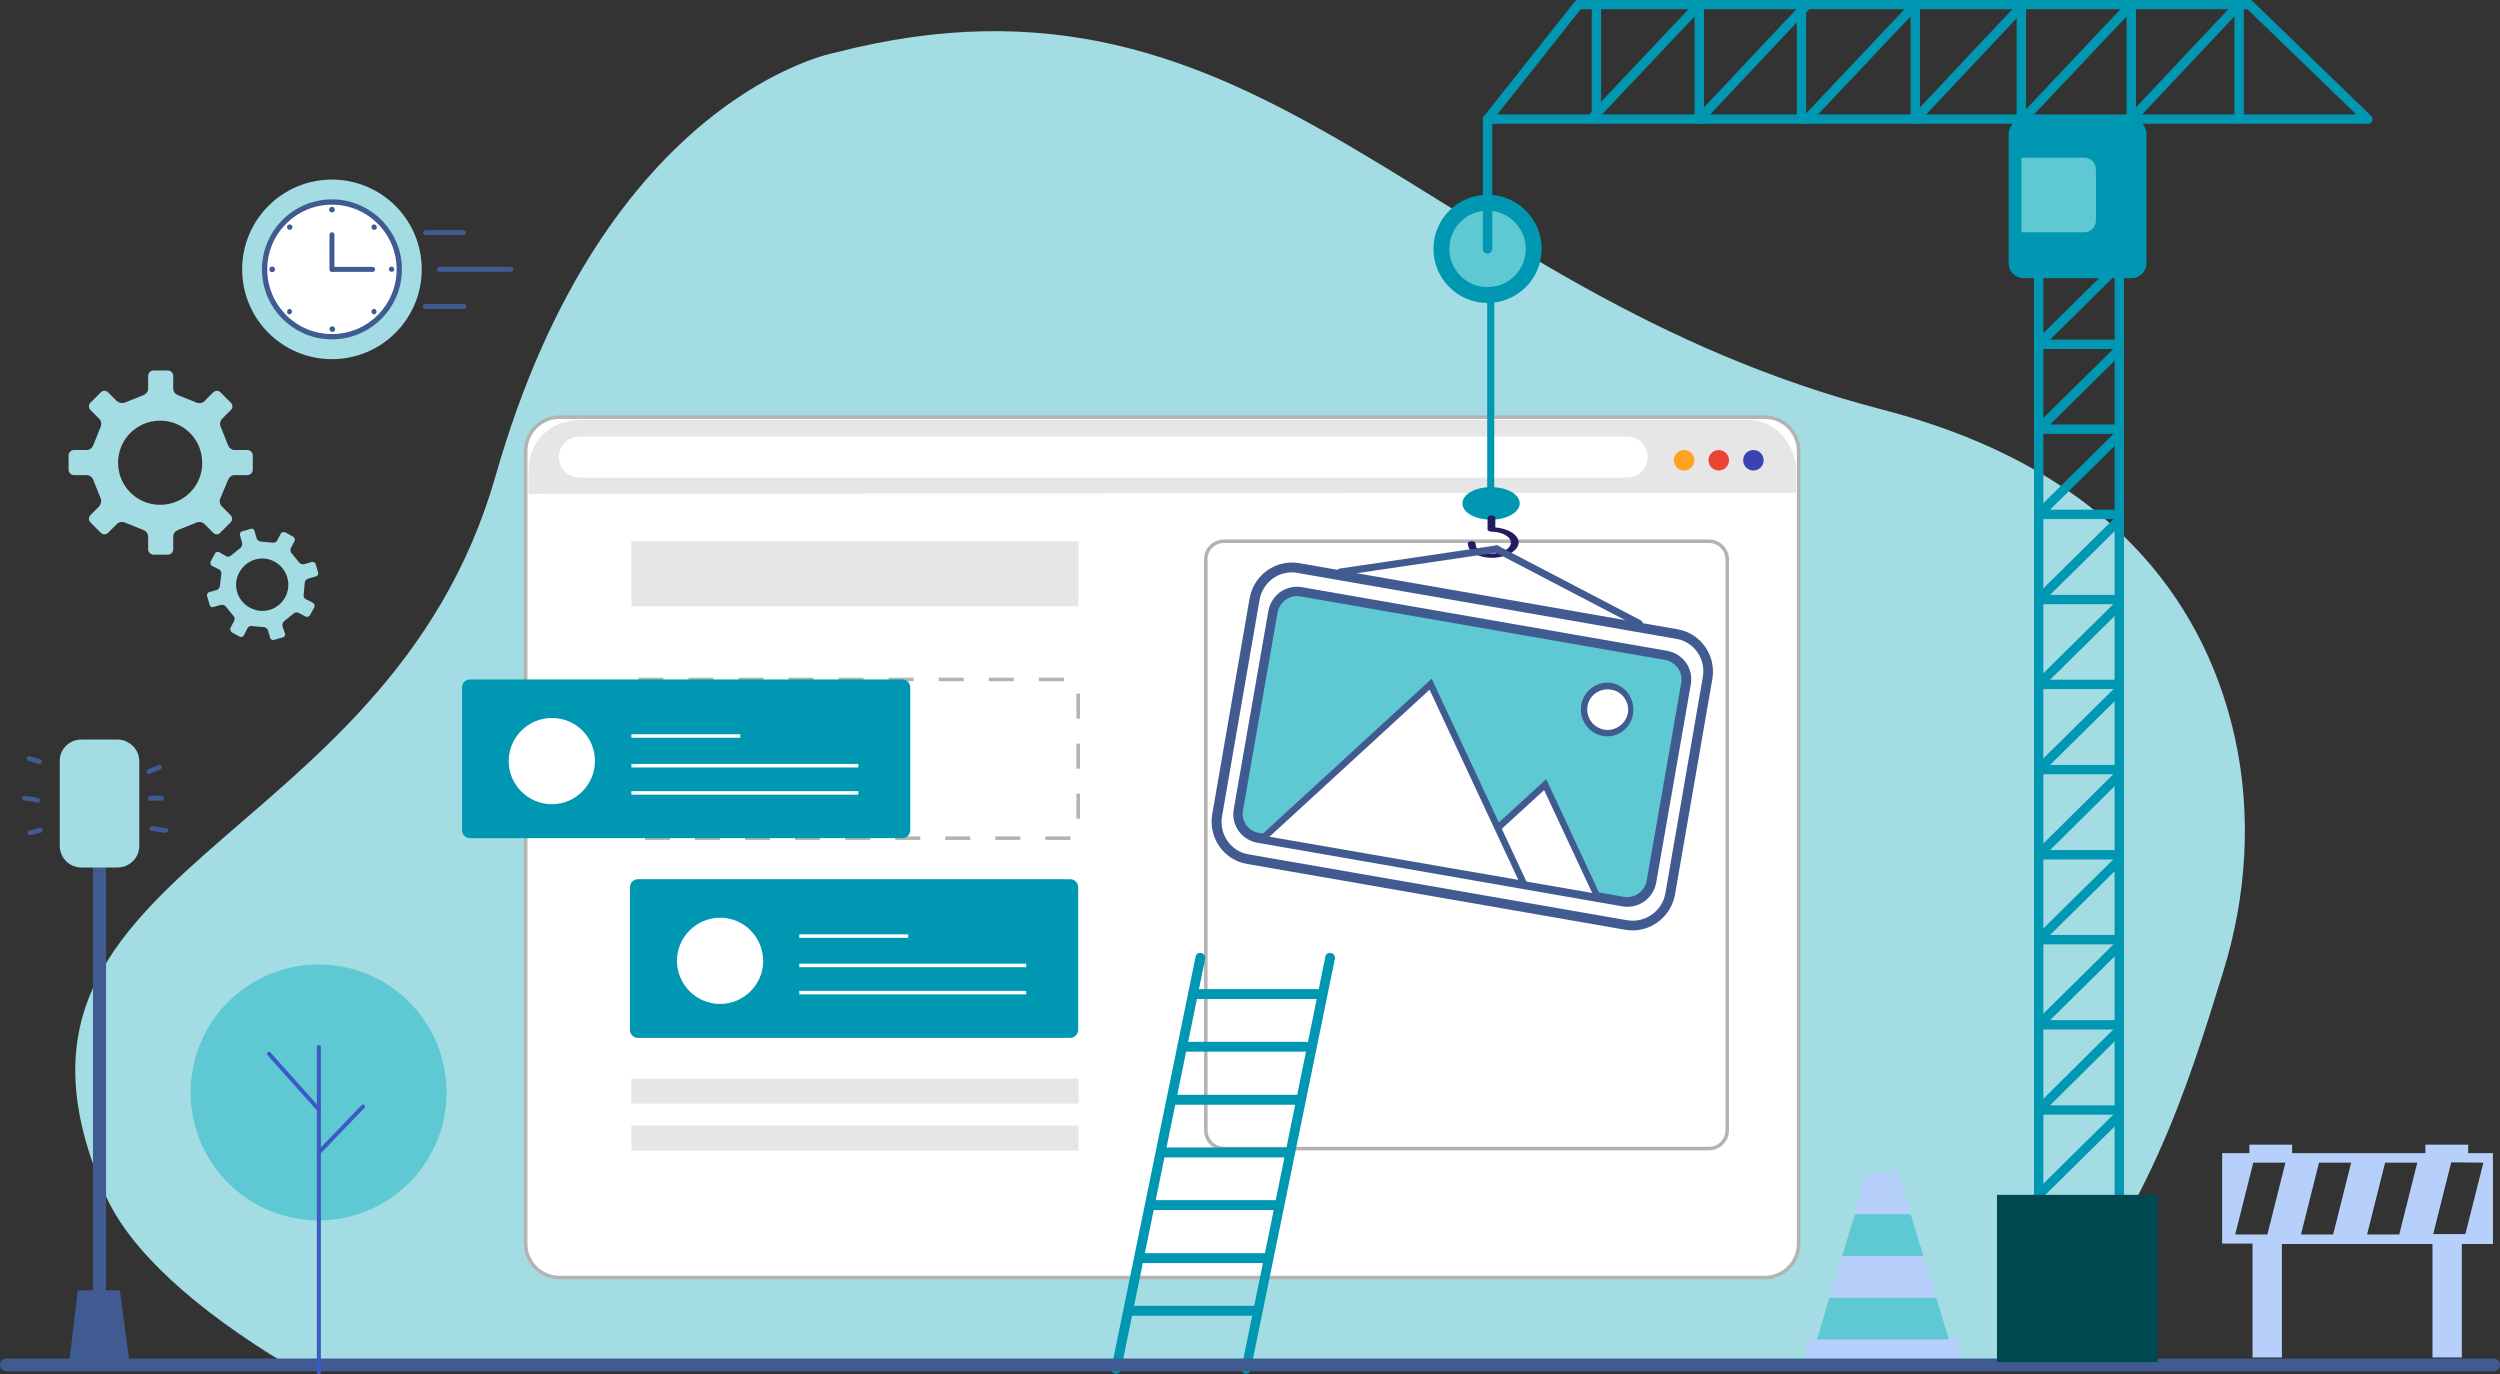
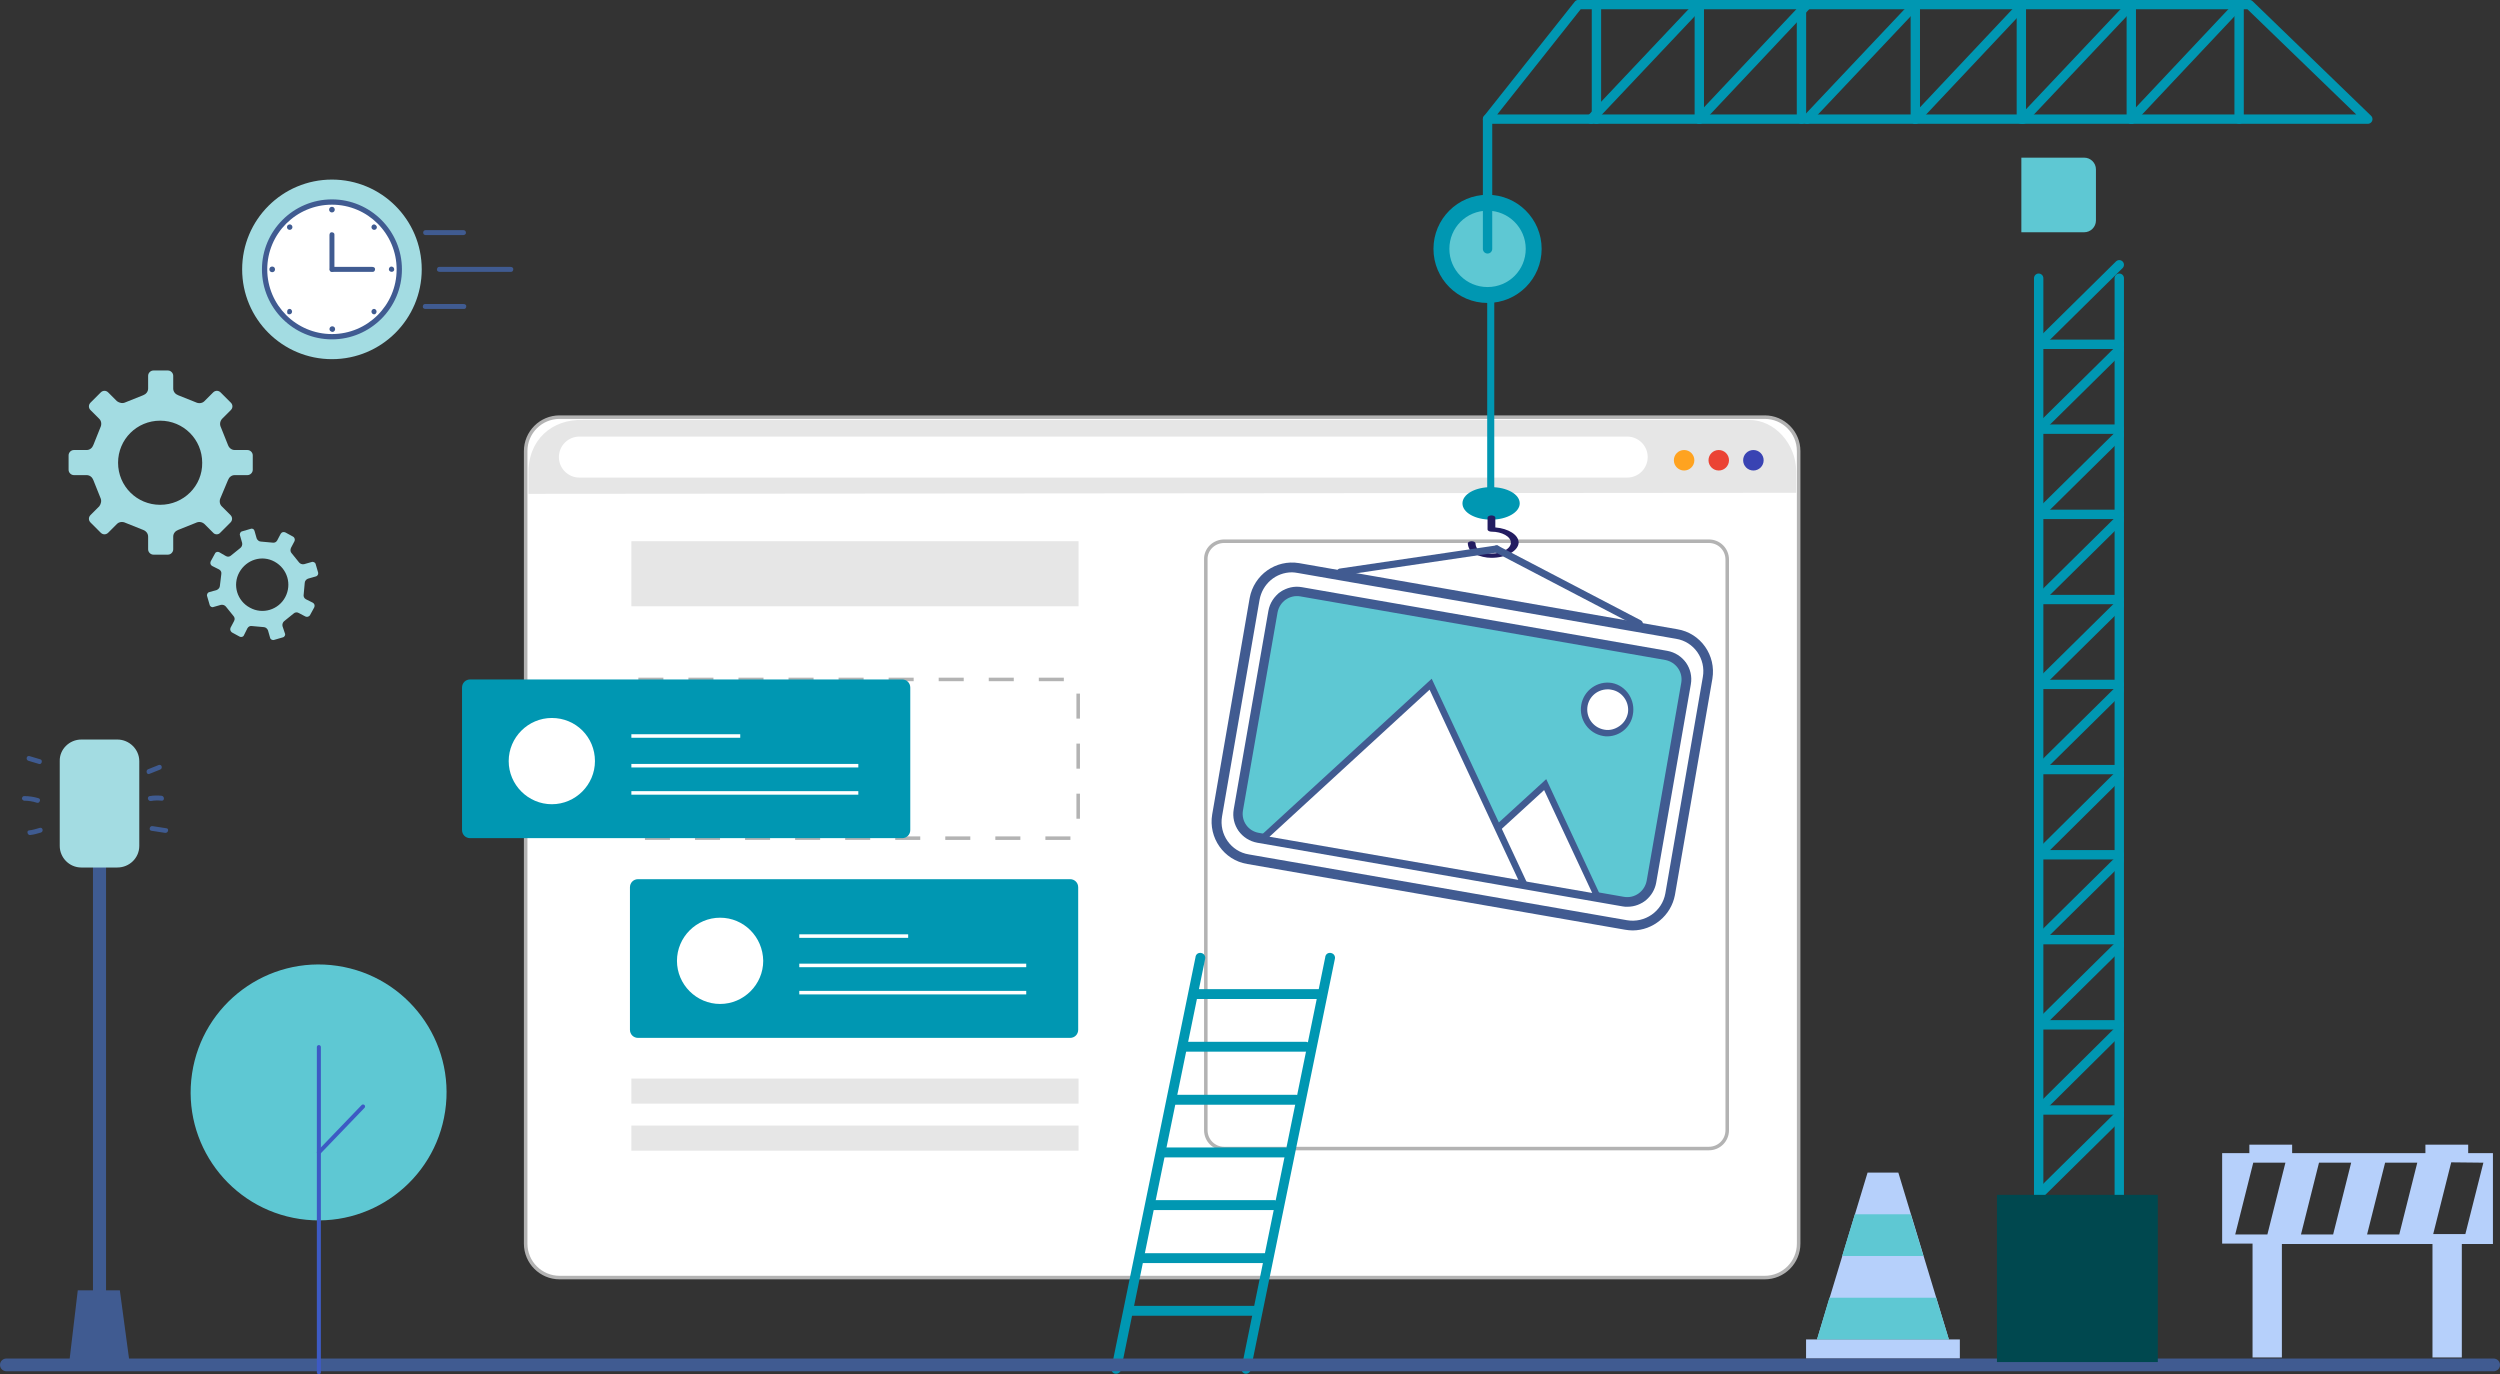
<svg xmlns="http://www.w3.org/2000/svg" version="1.1" id="Layer_1" x="0px" y="0px" viewBox="0 0 707.2 388.8" style="enable-background:new 0 0 707.2 388.8;" xml:space="preserve">
  <rect x="0" y="0" width="707.2" height="388.8" fill="#333333" stroke="none" />
  <style type="text/css">
	.st0{fill:#A3DCE2;}
	.st1{fill:#FFFFFF;}
	.st2{fill:#E6E6E6;}
	.st3{fill:#0097B2;}
	.st4{fill:none;stroke:#FFFFFF;stroke-miterlimit:10;}
	.st5{fill:none;stroke:#B3B3B3;stroke-miterlimit:10;}
	.st6{fill:none;stroke:#B3B3B3;stroke-miterlimit:10;stroke-dasharray:7.08,7.08;}
	.st7{fill:#FFA320;}
	.st8{fill:#EB4334;}
	.st9{fill:#3943B3;}
	.st10{fill:#B6D0FB;}
	.st11{fill:#5EC8D3;}
	.st12{fill:#405B91;}
	.st13{fill:#3F5B91;}
	.st14{fill:#231C61;}
	.st15{fill:#415B91;}
	.st16{fill:none;stroke:#0097B2;stroke-width:2.65;stroke-linecap:round;stroke-linejoin:round;}
	.st17{fill:#00484F;}
	.st18{fill:none;stroke:#3D5AC4;stroke-width:1.14;stroke-linecap:round;stroke-linejoin:round;}
</style>
-   <path class="st0" d="M628.9,274.9c6.6-21.3,8.1-44,3.4-65.8c-7.4-34.1-31.2-75.4-99.7-93.2c-129.9-33.7-175-132.4-296.4-101  c0,0-65.2,11.8-96,119.7S-11.7,244.3,29.9,338.2c6.8,15.4,25.1,32.1,51.4,47.9l492.6-1.6C608,343.5,618.6,308.1,628.9,274.9z" />
  <path class="st1" d="M158.3,118h340.9c5.3,0,9.6,4.3,9.6,9.6v224.2c0,5.3-4.3,9.6-9.6,9.6H158.3c-5.3,0-9.6-4.3-9.6-9.6V127.6  C148.7,122.3,153,118,158.3,118z" />
  <path class="st2" d="M494.9,118.8h-330c-8.6-0.3-15.7,5.5-15.4,15.5v5.4l358.6-0.3v-6.1C508.1,125.6,502,118.8,494.9,118.8z" />
  <path class="st3" d="M180.5,248.7h122.2c1.3,0,2.3,1,2.3,2.3v40.3c0,1.3-1,2.3-2.3,2.3H180.5c-1.3,0-2.3-1-2.3-2.3V251  C178.2,249.7,179.2,248.7,180.5,248.7z" />
  <path class="st1" d="M215.9,271.8c0,6.7-5.5,12.2-12.2,12.2s-12.2-5.5-12.2-12.2c0-6.7,5.5-12.2,12.2-12.2c0,0,0,0,0,0  C210.4,259.6,215.8,265,215.9,271.8z" />
  <line class="st4" x1="226.1" y1="273.1" x2="290.3" y2="273.1" />
  <line class="st4" x1="226.1" y1="264.8" x2="256.9" y2="264.8" />
  <line class="st4" x1="226.1" y1="280.8" x2="290.3" y2="280.8" />
  <path class="st5" d="M346.3,153.1h137.1c2.9,0,5.2,2.3,5.2,5.2v161.4c0,2.9-2.3,5.2-5.2,5.2H346.3c-2.9,0-5.2-2.3-5.2-5.2V158.3  C341,155.4,343.4,153.1,346.3,153.1z" />
  <rect x="178.6" y="153.1" class="st2" width="126.5" height="18.4" />
  <rect x="178.6" y="305.1" class="st2" width="126.5" height="7.1" />
  <rect x="178.6" y="318.4" class="st2" width="126.5" height="7.1" />
  <path class="st6" d="M302.8,237.1H180.5c-1.3,0-2.3-1-2.3-2.3c0,0,0,0,0,0v-40.3c0-1.3,1-2.3,2.3-2.3c0,0,0,0,0,0h122.2  c1.3,0,2.3,1,2.3,2.3v40.3C305.1,236.1,304,237.1,302.8,237.1z" />
  <circle class="st7" cx="476.4" cy="130.2" r="2.9" />
  <circle class="st8" cx="486.2" cy="130.2" r="2.9" />
  <circle class="st9" cx="496" cy="130.2" r="2.9" />
  <path class="st1" d="M460.3,135.1H163.9c-3.2,0-5.8-2.6-5.8-5.8c0,0,0,0,0,0l0,0c0-3.2,2.6-5.8,5.8-5.8l0,0h296.4  c3.2,0,5.8,2.6,5.8,5.8c0,0,0,0,0,0l0,0C466.1,132.5,463.5,135.1,460.3,135.1z" />
  <path class="st5" d="M158.3,118h340.9c5.3,0,9.6,4.3,9.6,9.6v224.2c0,5.3-4.3,9.6-9.6,9.6H158.3c-5.3,0-9.6-4.3-9.6-9.6V127.6  C148.7,122.3,153,118,158.3,118z" />
  <path class="st3" d="M133,192.2h122.2c1.3,0,2.3,1,2.3,2.3v40.3c0,1.3-1,2.3-2.3,2.3H133c-1.3,0-2.3-1-2.3-2.3v-40.3  C130.7,193.2,131.7,192.2,133,192.2z" />
  <path class="st1" d="M168.3,215.3c0,6.7-5.5,12.2-12.2,12.2s-12.2-5.5-12.2-12.2c0-6.7,5.5-12.2,12.2-12.2l0,0  C162.9,203.1,168.3,208.5,168.3,215.3z" />
  <line class="st4" x1="178.6" y1="216.6" x2="242.8" y2="216.6" />
  <line class="st4" x1="178.6" y1="208.2" x2="209.4" y2="208.2" />
  <line class="st4" x1="178.6" y1="224.3" x2="242.8" y2="224.3" />
  <path class="st3" d="M315.8,388.6c0.6,0,1.2-0.5,1.3-1.1l23.8-116.2c0.2-0.7-0.2-1.5-1-1.7s-1.5,0.2-1.7,1c0,0,0,0.1,0,0.1  L314.4,387c-0.1,0.7,0.3,1.5,1.1,1.6C315.6,388.6,315.7,388.6,315.8,388.6z" />
  <path class="st3" d="M338.5,282.6h34.4c0.8,0,1.4-0.6,1.4-1.4c0-0.8-0.6-1.4-1.4-1.4h-34.4c-0.8,0-1.4,0.6-1.4,1.4  C337.1,281.9,337.7,282.6,338.5,282.6z" />
  <path class="st3" d="M335.1,297.5h34.4c0.8-0.1,1.3-0.7,1.3-1.5c-0.1-0.7-0.6-1.2-1.3-1.3h-34.4c-0.8,0.1-1.3,0.7-1.3,1.5  C333.9,296.9,334.4,297.5,335.1,297.5z" />
  <path class="st3" d="M332.2,312.5h34.4c0.8,0,1.4-0.6,1.4-1.4c0-0.8-0.6-1.4-1.4-1.4h-34.4c-0.8,0-1.4,0.6-1.4,1.4  C330.8,311.8,331.5,312.4,332.2,312.5z" />
  <path class="st3" d="M329.1,327.4h34.4c0.8,0,1.4-0.6,1.4-1.4c0-0.8-0.6-1.4-1.4-1.4c0,0,0,0,0,0h-34.4c-0.8,0-1.4,0.6-1.4,1.4  C327.7,326.8,328.3,327.4,329.1,327.4z" />
  <path class="st3" d="M326.2,342.3h34.4c0.8-0.1,1.3-0.7,1.3-1.5c-0.1-0.7-0.6-1.2-1.3-1.3h-34.4c-0.8,0.1-1.3,0.7-1.3,1.5  C325,341.8,325.5,342.3,326.2,342.3z" />
  <path class="st3" d="M323.2,357.3h34.4c0.8,0,1.4-0.6,1.4-1.4c0-0.8-0.6-1.4-1.4-1.4c0,0,0,0,0,0h-34.4c-0.8,0-1.4,0.6-1.4,1.4  C321.9,356.7,322.5,357.3,323.2,357.3z" />
  <path class="st3" d="M320.3,372.2h34.4c0.8,0,1.4-0.6,1.4-1.4c0-0.8-0.6-1.4-1.4-1.4h-34.4c-0.8,0-1.4,0.6-1.4,1.4  C318.9,371.6,319.5,372.2,320.3,372.2C320.3,372.2,320.3,372.2,320.3,372.2z" />
  <path class="st3" d="M352.5,388.6c0.6,0,1.2-0.5,1.3-1.1l23.8-116.2c0.2-0.7-0.2-1.5-1-1.7s-1.5,0.2-1.7,1c0,0,0,0.1,0,0.1  L351.2,387c-0.1,0.7,0.3,1.5,1.1,1.6C352.3,388.6,352.4,388.6,352.5,388.6z" />
  <polygon class="st10" points="551.3,378.9 514,378.9 528.3,331.7 537,331.7 " />
  <rect x="510.9" y="378.9" class="st10" width="43.5" height="5.4" />
  <polygon class="st11" points="517.5,367.1 514,378.9 551.3,378.9 547.7,367.1 " />
  <polygon class="st11" points="521.1,355.3 544.1,355.3 540.5,343.5 524.7,343.5 " />
  <path class="st10" d="M637.2,384h8.3v-32.1h42.6V384h8.3v-32.1h8.8v-25.7h-7v-2.4h-12.1v2.4h-37.7v-2.4h-12.1v2.4h-7.7v25.6h8.6V384  z M702.5,328.9L702.5,328.9l-5.1,20.2h-9.1l5.1-20.3L702.5,328.9z M678.7,349.2h-9.1l5.1-20.3h9.1L678.7,349.2z M660,349.2h-9.1  l5.1-20.3h9.1L660,349.2z M637.4,328.9h9.1l-5.1,20.3h-9.1L637.4,328.9z" />
  <path class="st0" d="M62.3,150.7l2.9-2.9c0.6-0.6,0.6-1.5,0-2.1c0,0,0,0,0,0l-2.5-2.5c-0.6-0.6-0.7-1.6-0.3-2.4l2.1-5  c0.3-0.8,1-1.4,1.9-1.4h3.6c0.8,0,1.5-0.7,1.5-1.5v-4.1c0-0.8-0.7-1.5-1.5-1.5c0,0,0,0,0,0h-3.6c-0.9,0-1.6-0.6-1.9-1.4l-2-5  c-0.4-0.8-0.3-1.7,0.3-2.4l2.5-2.5c0.6-0.6,0.6-1.5,0-2.1c0,0,0,0,0,0l-2.9-2.9c-0.6-0.6-1.5-0.6-2.1,0l-2.5,2.5  c-0.6,0.6-1.6,0.7-2.4,0.3l-5-2c-0.8-0.3-1.4-1-1.4-1.9v-3.6c0-0.8-0.7-1.5-1.5-1.5h-4.1c-0.8,0-1.5,0.7-1.5,1.5v3.6  c0,0.9-0.6,1.6-1.4,1.9l-5,2c-0.8,0.4-1.7,0.2-2.4-0.3l-2.5-2.5c-0.6-0.6-1.5-0.6-2.1,0c0,0,0,0,0,0l-2.9,2.9  c-0.6,0.6-0.6,1.5,0,2.1l2.5,2.5c0.6,0.6,0.7,1.6,0.3,2.4l-2,5c-0.3,0.8-1,1.4-1.9,1.4h-3.6c-0.8,0-1.5,0.7-1.5,1.5l0,0v4.1  c0,0.8,0.7,1.5,1.5,1.5h3.6c0.9,0,1.6,0.6,1.9,1.4l2,5c0.4,0.8,0.2,1.7-0.3,2.4l-2.5,2.5c-0.6,0.6-0.6,1.5,0,2.1l2.9,2.9  c0.6,0.6,1.5,0.6,2.1,0c0,0,0,0,0,0l2.5-2.5c0.6-0.6,1.6-0.7,2.4-0.3l5,2c0.8,0.3,1.4,1,1.4,1.9v3.6c0,0.8,0.7,1.5,1.5,1.5h4.1  c0.8,0,1.5-0.7,1.5-1.5v-3.6c0-0.9,0.6-1.6,1.4-1.9l5-2c0.8-0.4,1.7-0.3,2.4,0.3l2.5,2.5C60.8,151.3,61.8,151.3,62.3,150.7  C62.3,150.7,62.3,150.7,62.3,150.7z M45.3,142.8c-6.6,0-11.9-5.3-11.9-11.9c0-6.6,5.3-11.9,11.9-11.9s11.9,5.3,11.9,11.9  C57.3,137.4,52,142.8,45.3,142.8L45.3,142.8z" />
  <path class="st0" d="M90,162l-0.7-2.4c-0.1-0.5-0.7-0.8-1.2-0.6c0,0,0,0,0,0l-2.1,0.6c-0.5,0.1-1.1-0.1-1.4-0.5l-2.1-2.6  c-0.4-0.4-0.4-1-0.2-1.5l1-1.9c0.2-0.4,0.1-1-0.4-1.3c0,0,0,0,0,0l-2.2-1.2c-0.5-0.2-1-0.1-1.3,0.4l-1,1.9c-0.3,0.5-0.8,0.7-1.3,0.6  l-3.3-0.3c-0.5,0-1-0.4-1.2-0.9l-0.6-2.1c-0.1-0.5-0.6-0.8-1.1-0.6c0,0,0,0,0,0l-2.4,0.7c-0.5,0.1-0.8,0.7-0.6,1.2c0,0,0,0,0,0  l0.6,2.1c0.1,0.5-0.1,1.1-0.5,1.4l-2.6,2.1c-0.4,0.4-1,0.5-1.5,0.2l-1.9-1.1c-0.4-0.2-1-0.1-1.2,0.4c0,0,0,0,0,0l-1.2,2.2  c-0.2,0.5-0.1,1,0.4,1.3l2,1c0.5,0.3,0.7,0.8,0.6,1.3l-0.4,3.3c0,0.5-0.4,1-0.9,1.2l-2.1,0.6c-0.5,0.1-0.8,0.7-0.6,1.2c0,0,0,0,0,0  l0.7,2.4c0.1,0.5,0.7,0.8,1.1,0.6c0,0,0,0,0,0l2.1-0.6c0.5-0.1,1.1,0.1,1.4,0.5l2.1,2.6c0.4,0.4,0.5,1,0.2,1.5l-1,1.9  c-0.2,0.5,0,1,0.4,1.3l2.2,1.2c0.4,0.2,1,0.1,1.2-0.4c0,0,0,0,0,0l1-2c0.3-0.5,0.8-0.7,1.3-0.6l3.3,0.3c0.5,0,1,0.4,1.2,0.9l0.6,2.1  c0.1,0.5,0.7,0.8,1.2,0.6c0,0,0,0,0,0l2.4-0.7c0.5-0.1,0.8-0.7,0.6-1.1l-0.7-2.1c-0.1-0.5,0.1-1.1,0.5-1.4l2.6-2.1  c0.4-0.4,1-0.5,1.5-0.2l1.9,1c0.4,0.2,1,0.1,1.3-0.4c0,0,0,0,0,0l1.2-2.2c0.2-0.5,0.1-1-0.4-1.3l-2-1c-0.5-0.3-0.7-0.8-0.6-1.3  l0.3-3.3c0-0.5,0.4-1,0.9-1.2l2.1-0.6C89.8,163,90.1,162.5,90,162C90,162,90,162,90,162z M80.7,168.9c-1.9,3.6-6.4,5-10,3  c-3.6-1.9-5-6.4-3-10s6.4-5,10-3c0,0,0,0,0,0C81.3,160.9,82.6,165.3,80.7,168.9L80.7,168.9z" />
  <path class="st12" d="M705.4,387.9H1.8c-1,0-1.8-0.8-1.8-1.8c0-1,0.8-1.8,1.8-1.8h703.6c1,0,1.8,0.8,1.8,1.8  C707.2,387.1,706.4,387.9,705.4,387.9z" />
  <circle class="st0" cx="93.9" cy="76.2" r="25.4" />
  <circle class="st1" cx="93.9" cy="76.2" r="19.1" />
  <path class="st12" d="M93.9,96C83,96,74.1,87.1,74.1,76.2S83,56.4,93.9,56.4c10.9,0,19.8,8.9,19.8,19.8C113.7,87.1,104.8,96,93.9,96  z M93.9,57.9c-10.1,0-18.3,8.2-18.3,18.3s8.2,18.3,18.3,18.3s18.3-8.2,18.3-18.3c0,0,0,0,0,0C112.2,66.1,104,57.9,93.9,57.9  L93.9,57.9L93.9,57.9z" />
  <path class="st12" d="M93.9,76.9c-0.4,0-0.7-0.3-0.7-0.7v-9.7c0-0.4,0.2-0.8,0.6-0.8c0.4,0,0.8,0.2,0.8,0.6c0,0.1,0,0.1,0,0.2v9.7  C94.7,76.6,94.3,76.9,93.9,76.9z" />
  <path class="st12" d="M105.3,76.9H93.9c-0.4,0-0.7-0.4-0.6-0.8c0-0.3,0.3-0.6,0.6-0.6h11.4c0.4,0,0.8,0.2,0.8,0.6  c0,0.4-0.2,0.8-0.6,0.8C105.4,76.9,105.3,76.9,105.3,76.9z" />
  <path class="st12" d="M94.7,59.3c0,0.4-0.3,0.8-0.8,0.8c-0.4,0-0.8-0.3-0.8-0.8c0-0.4,0.3-0.8,0.8-0.8S94.7,58.9,94.7,59.3  L94.7,59.3z" />
  <path class="st12" d="M106.4,64.8c-0.3,0.3-0.8,0.3-1.1,0c-0.3-0.3-0.3-0.8,0-1.1c0.3-0.3,0.7-0.3,1,0  C106.7,64,106.7,64.5,106.4,64.8z" />
  <path class="st12" d="M110.8,76.9c-0.4,0-0.8-0.3-0.8-0.7s0.3-0.8,0.7-0.8c0.4,0,0.8,0.3,0.8,0.7c0,0,0,0,0,0  C111.6,76.6,111.2,76.9,110.8,76.9C110.8,76.9,110.8,76.9,110.8,76.9z" />
  <path class="st12" d="M105.3,88.7c-0.3-0.3-0.3-0.8,0-1.1c0.3-0.3,0.7-0.3,1,0c0.3,0.3,0.3,0.8,0,1.1C106.1,89,105.6,89,105.3,88.7  C105.3,88.7,105.3,88.7,105.3,88.7z" />
  <path class="st12" d="M93.2,93.1c0-0.4,0.3-0.8,0.8-0.8c0.4,0,0.8,0.3,0.8,0.8c0,0.4-0.3,0.8-0.8,0.8c0,0,0,0,0,0  C93.5,93.8,93.2,93.5,93.2,93.1z" />
  <path class="st12" d="M81.4,87.6c0.3-0.3,0.8-0.3,1,0c0,0,0,0,0,0c0.3,0.3,0.3,0.8,0,1.1c-0.3,0.3-0.8,0.3-1.1,0  C81.2,88.3,81.2,87.9,81.4,87.6z" />
  <circle class="st12" cx="77" cy="76.2" r="0.8" />
  <path class="st12" d="M82.5,63.7c0.3,0.3,0.3,0.8,0,1.1c-0.3,0.3-0.8,0.3-1.1,0c0,0,0,0,0,0c-0.3-0.3-0.3-0.8,0-1.1  C81.8,63.4,82.2,63.4,82.5,63.7z" />
  <path class="st12" d="M131.1,66.5h-10.7c-0.4,0-0.7-0.3-0.7-0.7c0-0.4,0.3-0.7,0.7-0.7h10.7c0.4,0,0.7,0.3,0.7,0.7  C131.9,66.1,131.5,66.5,131.1,66.5z" />
  <path class="st12" d="M131.1,87.4h-10.7c-0.4,0-0.8-0.2-0.8-0.6c0-0.4,0.2-0.8,0.6-0.8c0.1,0,0.1,0,0.2,0h10.7  c0.4,0,0.8,0.2,0.8,0.6s-0.2,0.8-0.6,0.8C131.2,87.4,131.2,87.4,131.1,87.4z" />
  <path class="st12" d="M144.4,76.9h-20c-0.4,0-0.8-0.2-0.8-0.6c0-0.4,0.2-0.8,0.6-0.8c0.1,0,0.1,0,0.2,0h20c0.4,0,0.8,0.2,0.8,0.6  s-0.2,0.8-0.6,0.8C144.5,76.9,144.5,76.9,144.4,76.9z" />
  <rect x="26.3" y="226.4" class="st13" width="3.7" height="157.5" />
  <path class="st0" d="M23,209.2h10.2c3.4,0,6.2,2.8,6.2,6.1v24c0,3.4-2.8,6.1-6.2,6.1H23c-3.4,0-6.1-2.8-6.1-6.1v-24  C16.8,212,19.6,209.2,23,209.2z" />
  <path class="st13" d="M42.8,235l3.9,0.6c0.9,0.1,1.2-1.2,0.4-1.3l-3.9-0.6C42.3,233.5,42,234.9,42.8,235L42.8,235z" />
  <path class="st13" d="M42.7,226.6c1-0.2,2-0.2,3-0.1c0.9,0.1,0.9-1.3,0-1.4c-1.1-0.1-2.3-0.1-3.4,0.1  C41.5,225.4,41.8,226.7,42.7,226.6L42.7,226.6z" />
  <path class="st13" d="M42.3,218.9l3-1.2c0.8-0.3,0.5-1.6-0.4-1.3l-3,1.2C41.1,217.9,41.5,219.3,42.3,218.9L42.3,218.9z" />
  <path class="st13" d="M8.6,236.2c1-0.1,2-0.4,3-0.7c0.8-0.3,0.5-1.6-0.4-1.3c-1,0.3-2,0.6-3,0.7C7.4,235,7.8,236.4,8.6,236.2  L8.6,236.2z" />
  <path class="st13" d="M6.8,226.5c1.3,0,2.5,0.2,3.7,0.6c0.4,0.1,0.7-0.2,0.8-0.6c0.1-0.3-0.1-0.6-0.4-0.7c-1.3-0.4-2.7-0.6-4.1-0.6  c-0.4,0-0.6,0.4-0.6,0.8C6.3,226.2,6.5,226.4,6.8,226.5z" />
  <path class="st13" d="M8,215.2l3,0.9c0.8,0.3,1.2-1.1,0.4-1.3l-3-0.9C7.5,213.6,7.2,214.9,8,215.2z" />
  <polygon class="st12" points="19.5,386.1 22,365 33.9,365 36.7,385.8 " />
  <rect x="420.7" y="70" class="st3" width="2" height="72.3" />
  <path class="st3" d="M429.9,142.4c0,2.5-3.6,4.6-8.1,4.6s-8.1-2-8.1-4.6s3.6-4.6,8.1-4.6S429.9,139.8,429.9,142.4z" />
  <path class="st14" d="M421.9,157.8c-1.6,0-3.3-0.4-4.7-1.1c-1.2-0.5-1.9-1.7-2-3c0-0.3,0.5-0.6,1.1-0.6s1.1,0.3,1.1,0.6  c0,0.9,0.5,1.8,1.3,2.1c1,0.5,2.1,0.7,3.2,0.8c3,0,5.5-1.4,5.5-3.1s-2.5-3.1-5.5-3.1c-0.6,0-1.1-0.3-1.1-0.6v-3.4  c0-0.3,0.5-0.6,1.1-0.6s1.1,0.3,1.1,0.6v2.8c3.7,0.3,6.6,2.1,6.6,4.3C429.5,155.8,426.1,157.8,421.9,157.8L421.9,157.8z" />
  <path class="st15" d="M379.2,162.8c-0.6,0-1-0.4-1-1s0.4-1,1-1l44-6.5c0.6-0.1,1.1,0.3,1.1,0.9c0.1,0.6-0.3,1.1-0.9,1.1l-44,6.5  C379.4,162.8,379.3,162.8,379.2,162.8z" />
  <path class="st15" d="M463.6,177.4c-0.1,0-0.2-0.1-0.3-0.1l-40.4-21.1c-0.5-0.3-0.7-0.9-0.4-1.4c0.3-0.5,0.9-0.7,1.3-0.4l40.4,21.1  c0.5,0.3,0.7,0.9,0.4,1.4C464.4,177.3,464,177.5,463.6,177.4L463.6,177.4z" />
  <path class="st1" d="M362.5,159.9L479,180.2c3.2,0.6,5.3,3.6,4.8,6.8l-12.3,70.8c-0.6,3.2-3.6,5.3-6.8,4.8l-116.5-20.2  c-3.2-0.6-5.3-3.6-4.8-6.8l12.3-70.8C356.3,161.5,359.3,159.4,362.5,159.9z" />
  <path class="st15" d="M461.8,263.2c-0.7,0-1.4-0.1-2.1-0.2l-106.9-18.6c-6.6-1.1-11-7.4-9.9-14l10.6-61.2c1.2-6.6,7.4-11,14-9.9  L474.5,178c6.6,1.1,11,7.4,9.9,14l-10.6,61.2C472.7,259,467.6,263.2,461.8,263.2z M365.5,161.9c-4.6,0-8.4,3.3-9.2,7.8l-10.6,61.2  c-0.9,5.1,2.5,10,7.6,10.8c0,0,0,0,0,0l106.9,18.6c5.1,0.9,10-2.5,10.9-7.6l10.6-61.2c0.9-5.1-2.5-10-7.6-10.8c0,0,0,0,0,0  l-106.9-18.6C366.6,162,366,161.9,365.5,161.9L365.5,161.9z" />
  <path class="st11" d="M364.9,166.9l109.5,19c2,0.4,3.4,2.3,3.1,4.3l-10.8,62.3c-0.4,2-2.3,3.4-4.3,3.1l-109.5-19  c-2-0.4-3.4-2.3-3.1-4.3l10.8-62.3C360.9,167.9,362.9,166.5,364.9,166.9z" />
  <path class="st12" d="M460.4,256.5c-0.5,0-1,0-1.4-0.1l-103.3-18c-4.5-0.8-7.5-5-6.7-9.5c0,0,0,0,0,0l9.8-56.1  c0.8-4.5,5.1-7.5,9.5-6.7c0,0,0,0,0,0l103.3,18c4.5,0.8,7.5,5,6.7,9.5l-9.8,56.1C467.8,253.6,464.4,256.5,460.4,256.5L460.4,256.5z   M459.4,253.7c3,0.5,5.8-1.5,6.4-4.5l9.8-56.1c0.5-3-1.5-5.8-4.5-6.4l-103.3-18c-3-0.5-5.8,1.5-6.4,4.5l-9.8,56.1  c-0.5,3,1.5,5.8,4.5,6.3c0,0,0,0,0,0L459.4,253.7z" />
  <polygon class="st1" points="410.2,246.5 437.1,221.9 452,253.8 " />
  <path class="st15" d="M453.5,255l-45.3-7.9l29.2-26.7L453.5,255z M412.2,246l38.2,6.6l-13.6-29.1L412.2,246z" />
  <polygon class="st1" points="357.1,237.3 404.7,193.6 431.1,250.1 " />
  <path class="st15" d="M432.7,251.3l-77.6-13.5l49.9-45.8L432.7,251.3z M359.1,236.7l70.4,12.2l-25.1-53.8L359.1,236.7z" />
  <path class="st1" d="M461.4,201.9c-0.6,3.6-4.1,6.1-7.7,5.4c-3.6-0.6-6.1-4.1-5.4-7.7s4.1-6.1,7.7-5.4c0,0,0,0,0,0  C459.6,194.8,462,198.3,461.4,201.9z" />
  <path class="st15" d="M454.8,208.3c-0.4,0-0.9,0-1.3-0.1c-4.1-0.7-6.9-4.6-6.2-8.8c0.7-4.1,4.6-6.9,8.7-6.2c0,0,0,0,0,0  c4.1,0.8,6.7,4.9,5.9,9C461.3,205.7,458.3,208.2,454.8,208.3L454.8,208.3z M454.8,195c-3.2,0-5.8,2.5-5.8,5.7c0,2.8,2,5.2,4.8,5.7  c1.5,0.3,3-0.1,4.3-1c1.3-0.9,2.1-2.2,2.4-3.7l0,0c0.5-3.1-1.6-6.1-4.7-6.6C455.4,195,455.1,195,454.8,195L454.8,195z" />
  <line class="st16" x1="599.5" y1="315.5" x2="576.7" y2="338" />
  <line class="st16" x1="599.5" y1="291.4" x2="576.7" y2="314" />
  <line class="st16" x1="599.5" y1="267.4" x2="576.7" y2="289.9" />
  <line class="st16" x1="599.5" y1="243.3" x2="576.7" y2="265.8" />
  <line class="st16" x1="599.5" y1="219.2" x2="576.7" y2="241.8" />
  <line class="st16" x1="599.5" y1="195.2" x2="576.7" y2="217.7" />
  <line class="st16" x1="599.5" y1="171.1" x2="576.7" y2="193.6" />
  <line class="st16" x1="599.5" y1="147.1" x2="576.7" y2="169.6" />
  <line class="st16" x1="599.5" y1="123" x2="576.7" y2="145.5" />
  <line class="st16" x1="599.5" y1="98.9" x2="576.7" y2="121.4" />
  <line class="st16" x1="599.5" y1="74.9" x2="576.7" y2="97.4" />
  <line class="st16" x1="576.7" y1="314" x2="599.5" y2="314" />
  <line class="st16" x1="576.7" y1="289.9" x2="599.5" y2="289.9" />
  <line class="st16" x1="576.7" y1="265.8" x2="599.5" y2="265.8" />
  <line class="st16" x1="576.7" y1="241.8" x2="599.5" y2="241.8" />
  <line class="st16" x1="576.7" y1="217.7" x2="599.5" y2="217.7" />
  <line class="st16" x1="576.7" y1="193.6" x2="599.5" y2="193.6" />
  <line class="st16" x1="576.7" y1="169.6" x2="599.5" y2="169.6" />
  <line class="st16" x1="576.7" y1="145.5" x2="599.5" y2="145.5" />
  <line class="st16" x1="576.7" y1="121.4" x2="599.5" y2="121.4" />
  <line class="st16" x1="576.7" y1="97.4" x2="599.5" y2="97.4" />
  <line class="st16" x1="576.7" y1="344.5" x2="576.7" y2="78.7" />
  <line class="st16" x1="599.5" y1="344.5" x2="599.5" y2="78.7" />
  <rect x="564.9" y="338" class="st17" width="45.5" height="47.3" />
-   <path class="st3" d="M572.5,33.7h30.4c2.4,0,4.3,1.9,4.3,4.3v36.4c0,2.4-1.9,4.3-4.3,4.3h-30.4c-2.4,0-4.3-1.9-4.3-4.3V38  C568.2,35.6,570.1,33.7,572.5,33.7z" />
  <path class="st11" d="M571.8,44.6h17.8c1.8,0,3.3,1.5,3.3,3.3c0,0,0,0,0,0v14.5c0,1.8-1.5,3.3-3.3,3.3l0,0h-17.8l0,0V44.6  L571.8,44.6z" />
  <circle class="st3" cx="420.8" cy="70.4" r="15.3" />
  <path class="st11" d="M431.6,70.4c0,6-4.8,10.8-10.8,10.8c-6,0-10.8-4.8-10.8-10.8s4.8-10.8,10.8-10.8l0,0  C426.7,59.6,431.6,64.4,431.6,70.4z" />
  <line class="st16" x1="480.7" y1="1.3" x2="480.7" y2="33.7" />
  <line class="st16" x1="451.6" y1="1.3" x2="451.6" y2="33.7" />
  <line class="st16" x1="509.6" y1="1.3" x2="509.6" y2="33.7" />
  <line class="st16" x1="541.8" y1="1.3" x2="541.8" y2="33.7" />
  <line class="st16" x1="571.8" y1="1.3" x2="571.8" y2="33.7" />
  <line class="st16" x1="602.9" y1="1.3" x2="602.9" y2="33.7" />
  <line class="st16" x1="633.4" y1="1.3" x2="633.4" y2="33.7" />
  <line class="st16" x1="450.1" y1="33.7" x2="480.7" y2="1.3" />
  <line class="st16" x1="480.7" y1="33.7" x2="511.2" y2="1.3" />
  <line class="st16" x1="511.2" y1="33.7" x2="541.8" y2="1.3" />
  <line class="st16" x1="541.8" y1="33.7" x2="572.3" y2="1.3" />
  <line class="st16" x1="572.3" y1="33.7" x2="602.9" y2="1.3" />
  <line class="st16" x1="602.9" y1="33.7" x2="633.4" y2="1.3" />
  <polygon class="st16" points="420.8,33.7 669.8,33.7 636.3,1.3 446.5,1.3 " />
  <line class="st16" x1="420.8" y1="33.7" x2="420.8" y2="70.4" />
  <ellipse transform="matrix(0.147 -0.989 0.989 0.147 -228.834 352.795)" class="st11" cx="90.2" cy="309.1" rx="36.2" ry="36.2" />
  <line class="st18" x1="90.2" y1="296.2" x2="90.2" y2="388.2" />
-   <line class="st18" x1="76.1" y1="298.1" x2="90.2" y2="313.9" />
  <path class="st18" d="M102.7,313c-1,1-12.5,13-12.5,13" />
</svg>